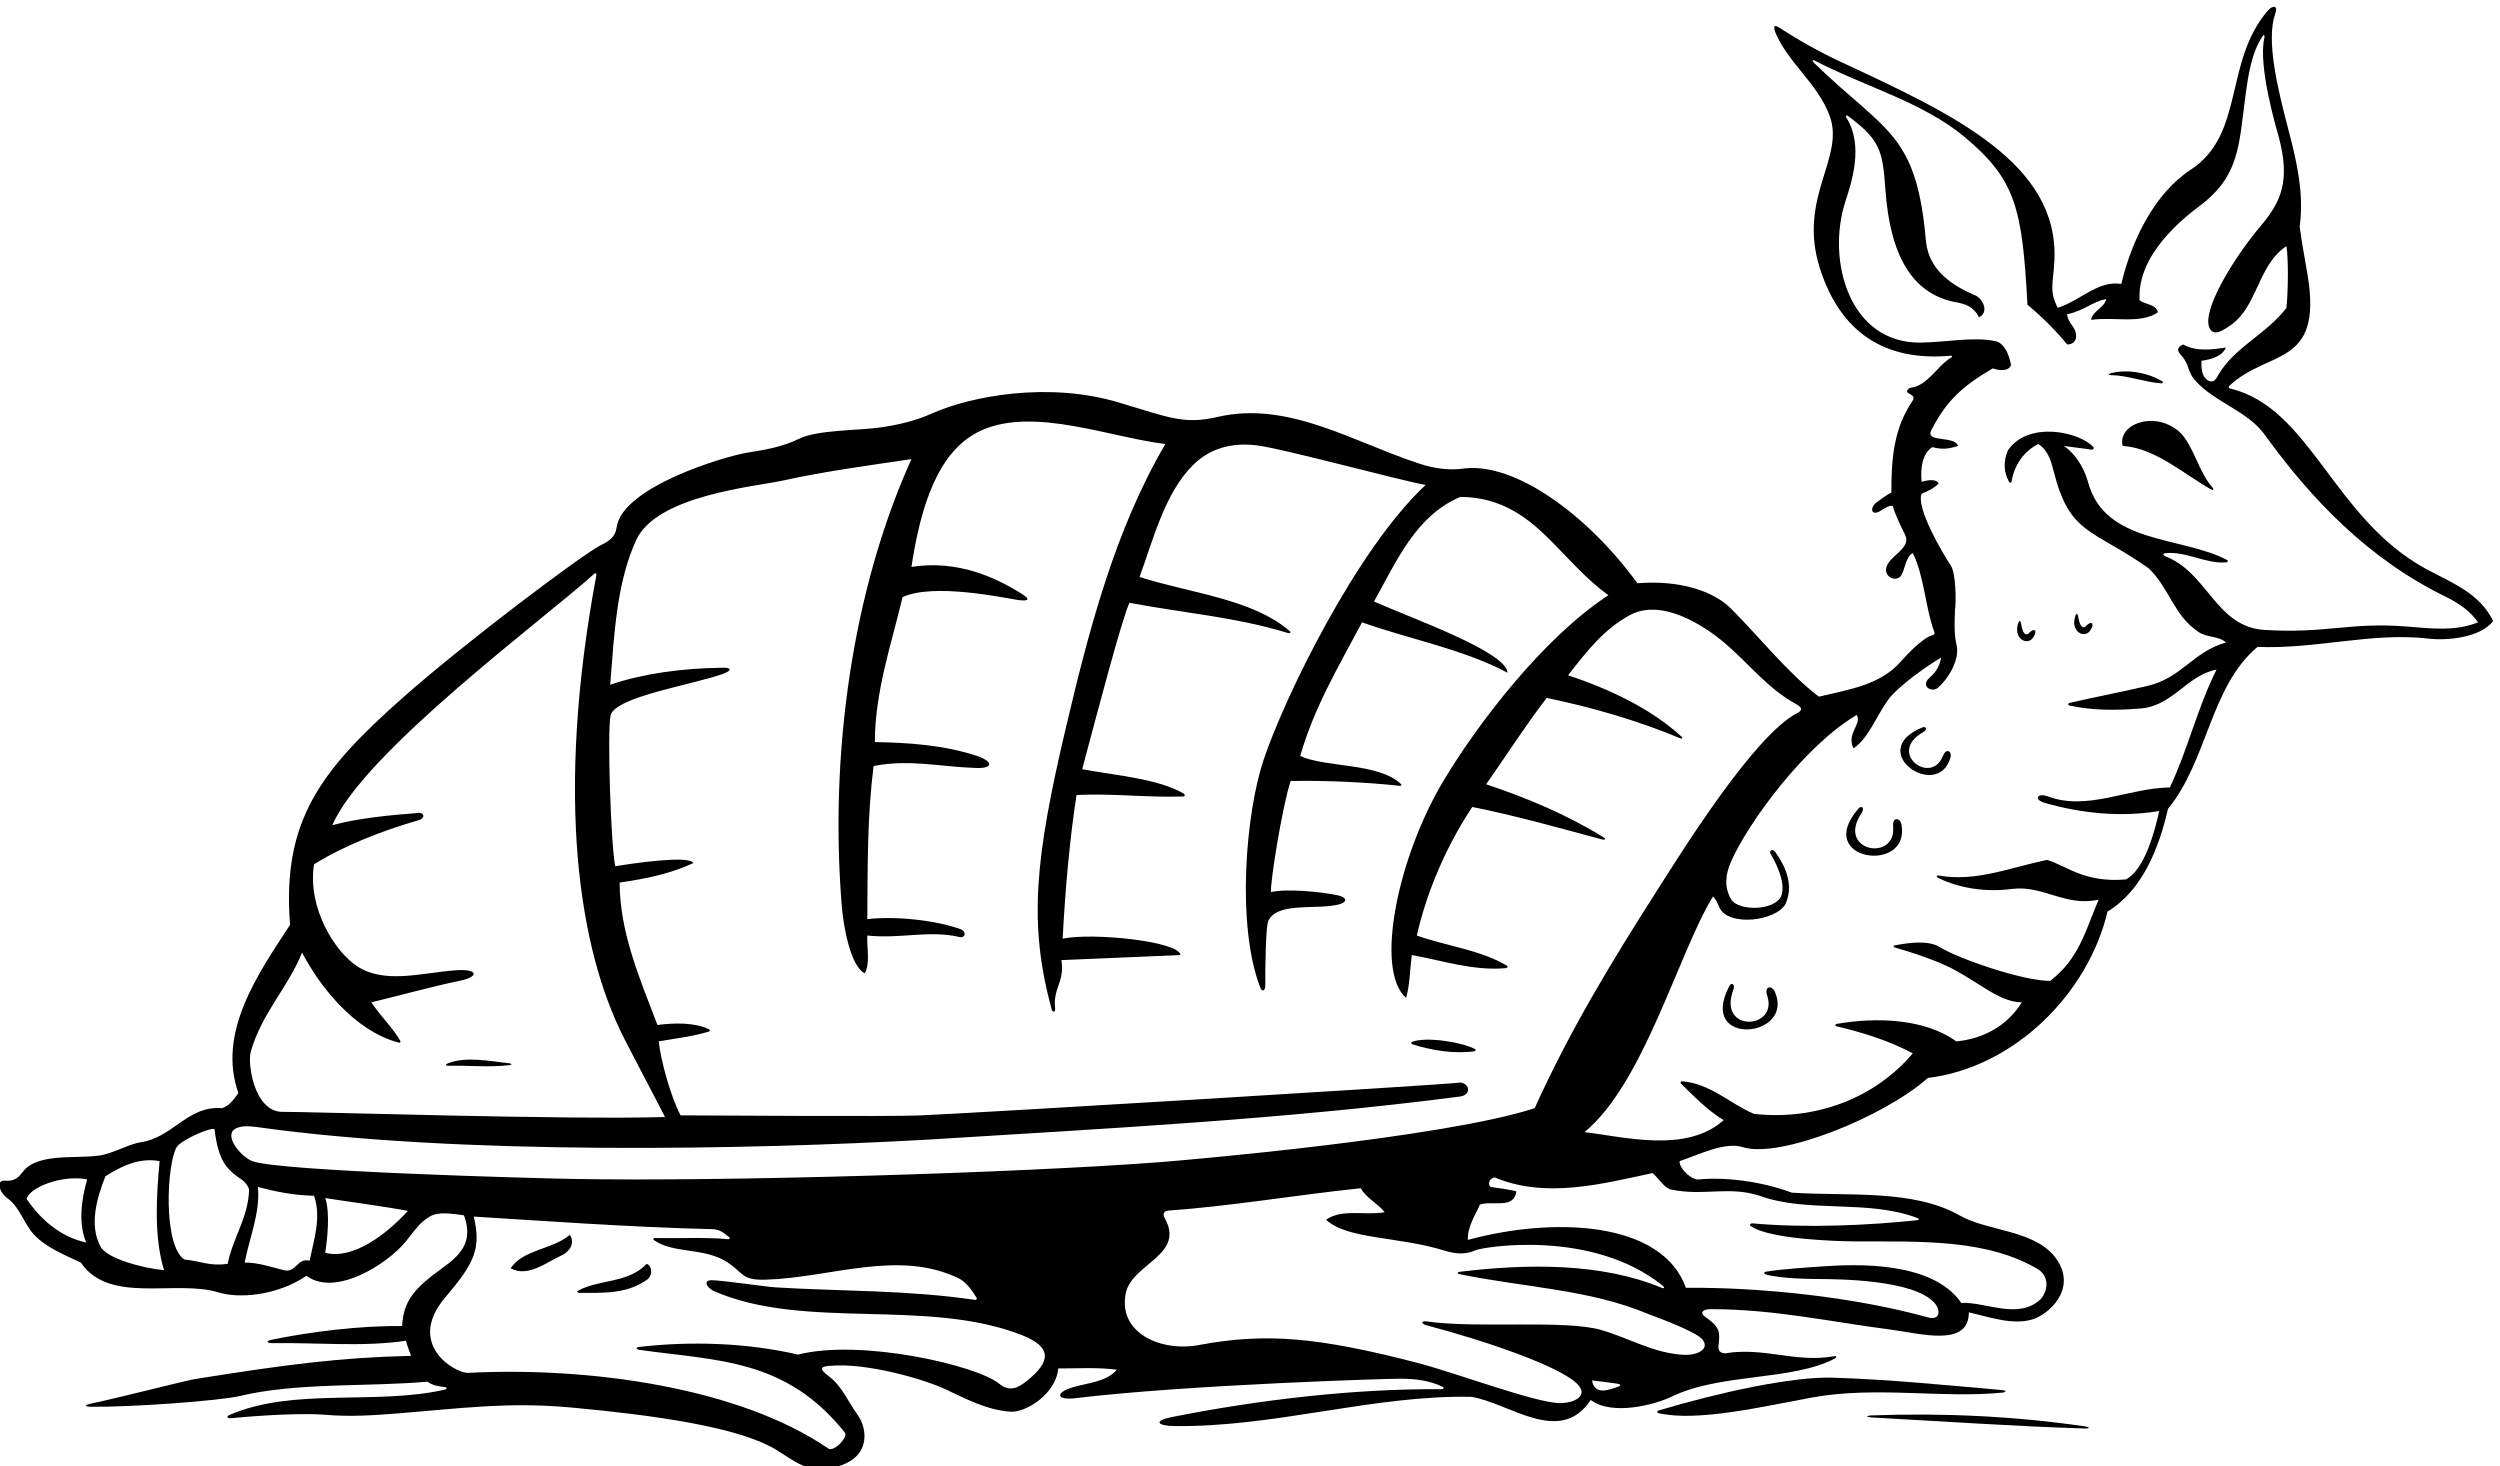
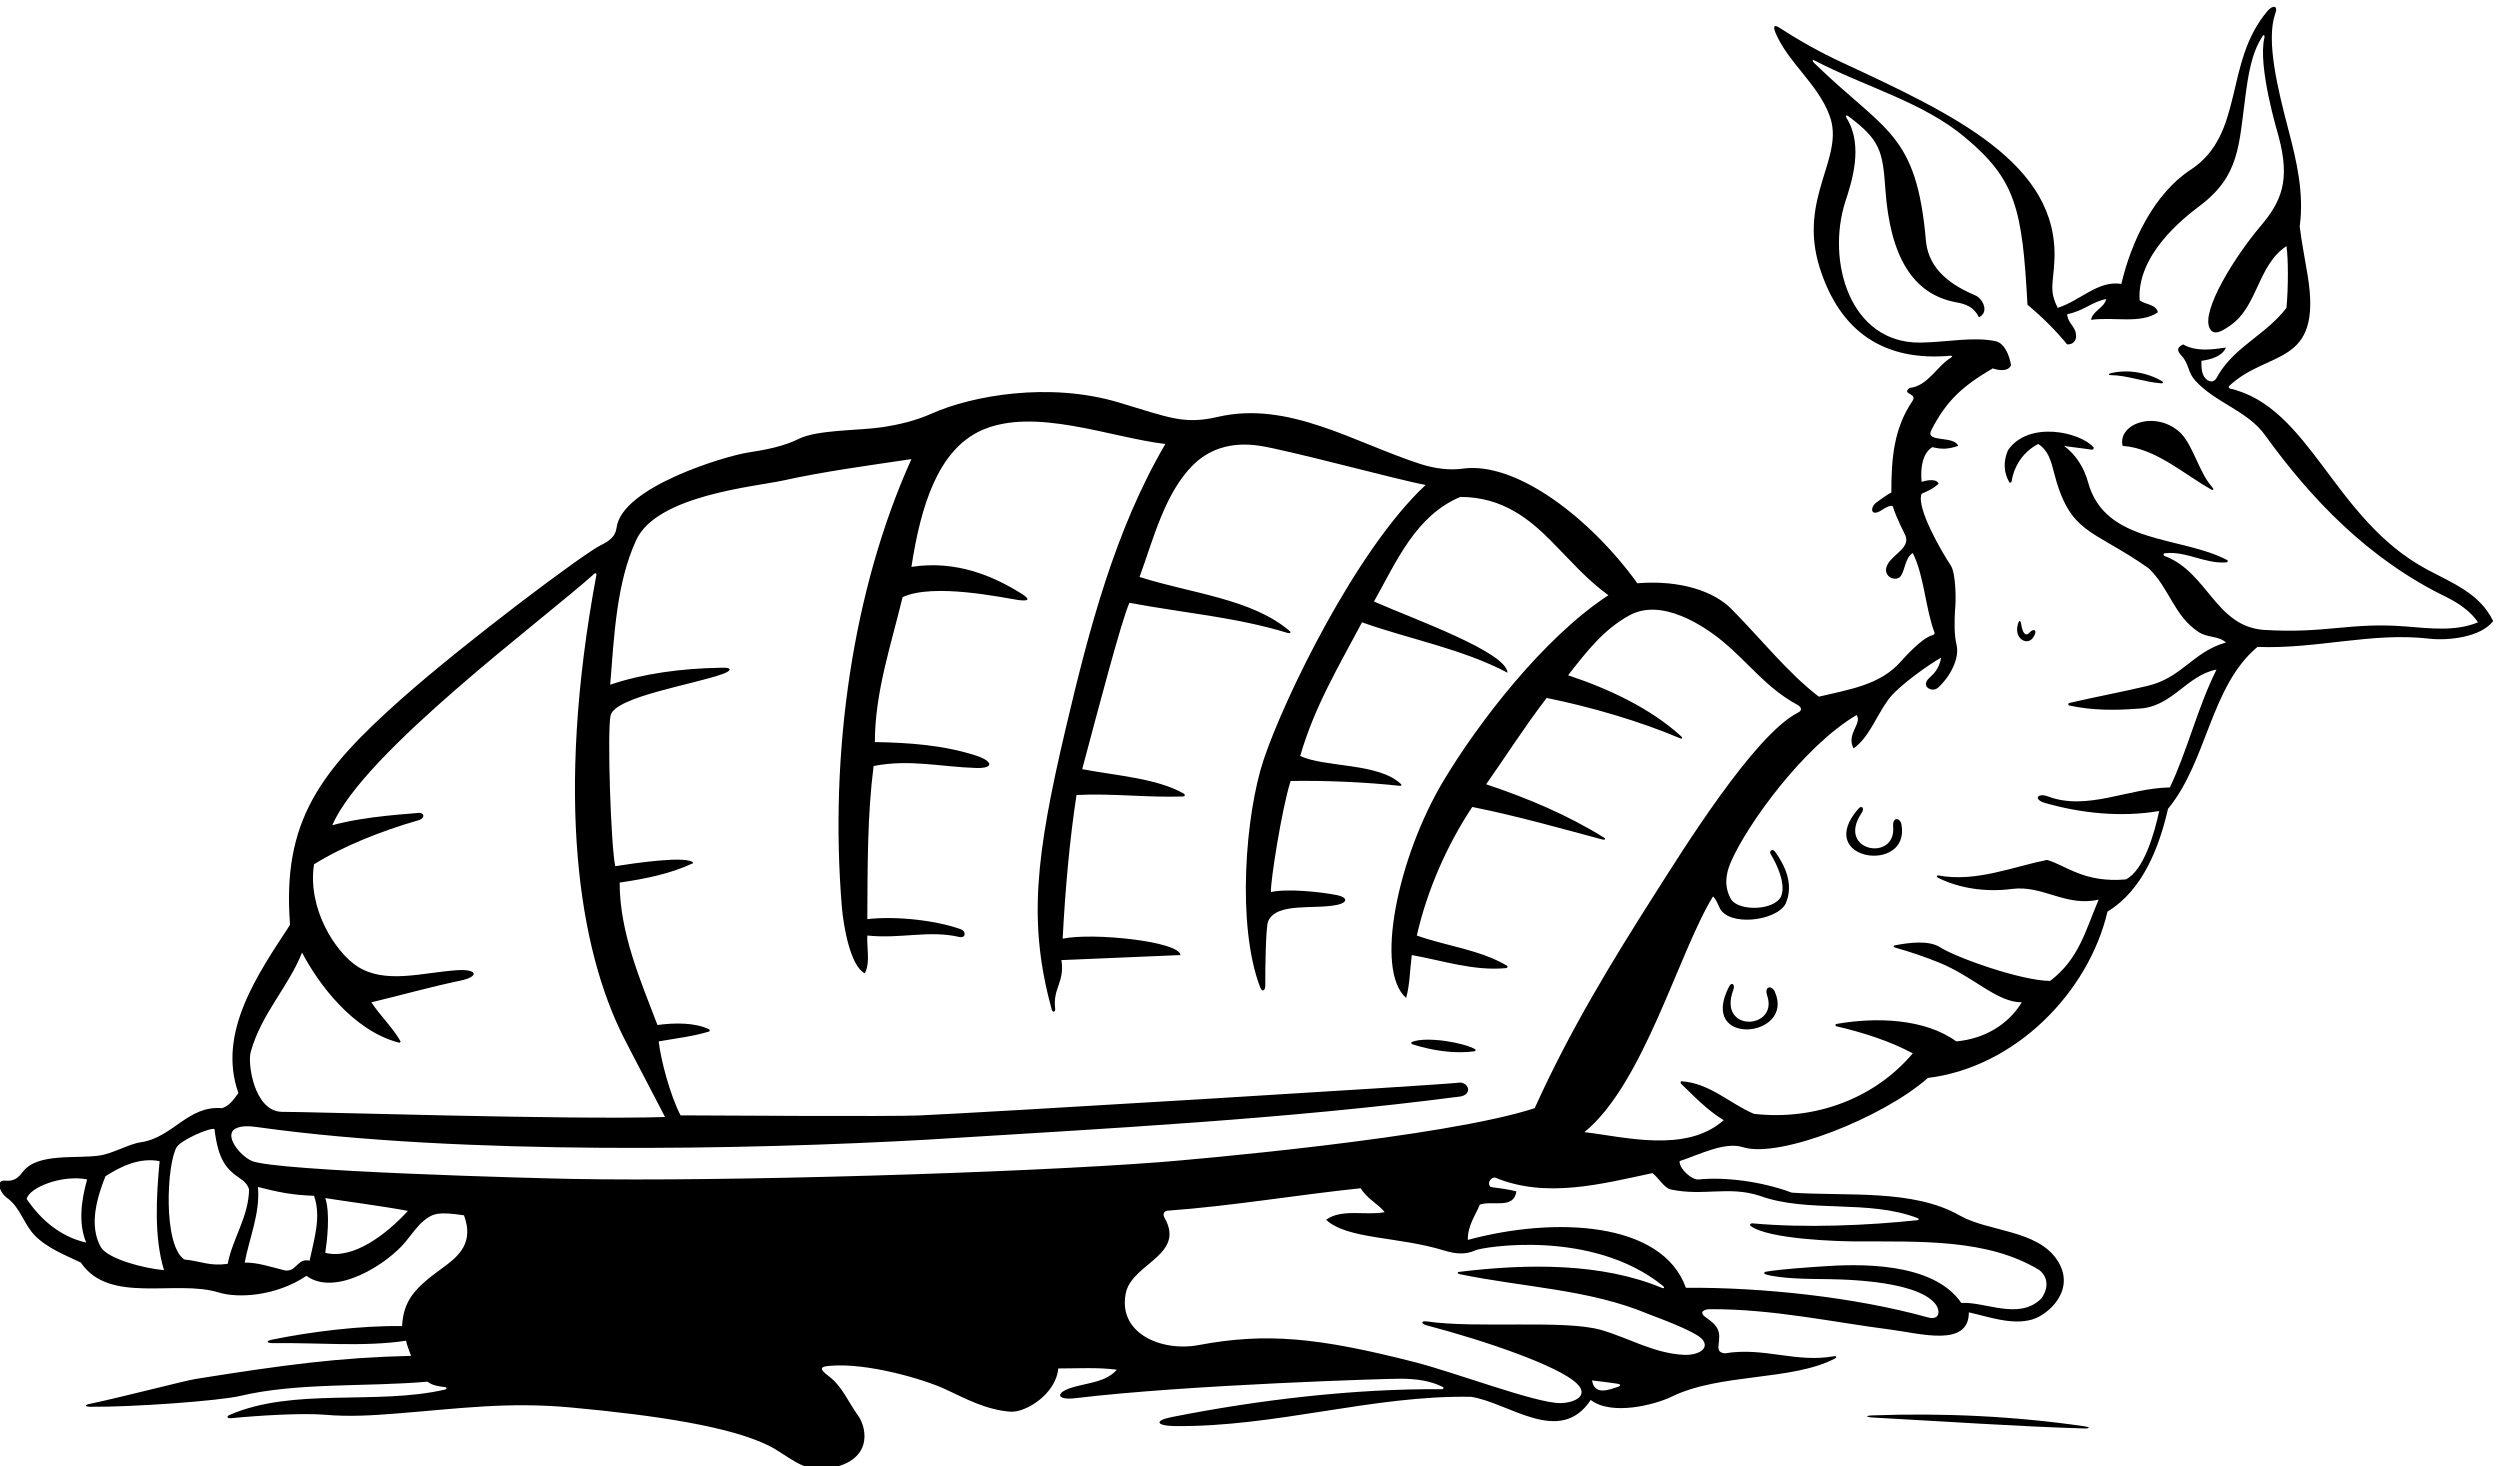
<svg xmlns="http://www.w3.org/2000/svg" version="1.1" id="svg1" width="678.114" height="397.679" viewBox="0 0 678.114 397.679">
  <defs id="defs1" />
  <g id="g1" transform="translate(-64.458,-319.106)">
-     <path id="path1" d="m 5432.67,4380.11 c -189.56,102.59 -236.11,330.1 -400.62,368.22 -1.69,0.39 -2.68,3.54 -1.45,4.71 79.35,75.5 190.86,37.4 160.58,224.46 -5.68,35.08 -12.14,66.79 -16.45,100.96 9.18,68.54 -6.11,133 -23.13,197.96 -21.84,83.35 -45.81,181.68 -26.84,235.9 6.6,17.09 -4.63,18.69 -15.34,6.18 -89.81,-104.91 -46.29,-251.77 -156.96,-324.07 -74.82,-48.89 -121.32,-146.55 -141.44,-232.93 -47.55,7.71 -82.89,-33.73 -129.81,-48.83 -18.06,36.13 -8.95,49.05 -6.72,97.01 9.2,198.02 -206.78,298.18 -434.01,403.9 -43.06,20.03 -84.89,43.22 -125.47,69.62 -12.37,8.04 -14.62,4.57 -9.32,-9.65 26.2,-61.5 86.88,-104.55 110.28,-168.89 32.19,-85.84 -65.47,-166.77 -20.06,-310.37 41.79,-132.19 133.11,-191.42 267.16,-179.19 3.72,0.34 3.86,-1.94 0.43,-4.01 -29.22,-17.69 -47.5,-58.19 -84.3,-61.64 -17.36,-13.66 15.42,-10.29 6.42,-25.71 -38.56,-56.54 -43.7,-116.95 -43.7,-187.64 -12.13,-6.53 -20.2,-13.06 -30.1,-20.09 -13.87,-9.83 -12.69,-30.26 9.2,-16.61 8.26,5.15 17.24,11.23 23.7,9.07 8.18,-26.37 23.55,-54.66 25.77,-59.71 12.17,-27.71 -34.6,-41.82 -39.14,-67.21 -3.47,-19.41 22.19,-28.41 30.67,-14.56 8.18,13.34 8.42,36.46 23.6,45.73 23.67,-47.34 25.6,-112.8 44.43,-162.42 0.59,-1.57 -1.41,-4.57 -3.21,-4.94 -22.04,-4.55 -60.59,-48.33 -65.72,-54.15 -42.28,-48 -105.64,-56.75 -166.99,-71.51 -62.69,47.59 -120.13,120.35 -178.97,179.44 -34.11,34.27 -101.25,59.09 -191.17,51.9 -98.71,136.21 -249.03,248.85 -356.39,233.71 -27.17,-3.84 -57.92,0.4 -86.29,9.57 -135.12,43.68 -268.63,129.42 -413,96.03 -68.61,-15.87 -97.61,-1.98 -201.75,29.31 -142.54,42.82 -300.43,13.75 -381.8,-22.58 -33.15,-14.8 -67.41,-22.84 -102.65,-28.03 -45.18,-6.66 -130.62,-4.81 -168.06,-23.44 -32.11,-15.98 -68.79,-22.56 -104.89,-28.17 -43.8,-6.8 -256.62,-69.46 -267.08,-153.3 -2.32,-18.61 -16.19,-27.69 -32.06,-35.42 -34.75,-16.93 -274.34,-196.31 -404.89,-311.98 -167.37,-148.29 -245.63,-250.58 -228.91,-462.29 -65.55,-100.24 -149.087,-219.77 -105.388,-343.15 -10.281,-14.14 -17.996,-25.7 -33.414,-30.84 -69.887,6.02 -100.234,-60.25 -166.234,-69.61 -23.297,-3.31 -56.551,-23.05 -84.094,-27 -47.707,-6.85 -125.774,5.79 -155.563,-32.75 -8.089,-10.47 -16.355,-20.43 -36.222,-18.44 -19.598,2.25 -13.172,-24.26 6.429,-37.27 24.414,-19.28 32.129,-51.41 52.688,-73.26 25.707,-26.99 62.976,-41.12 95.109,-56.55 58.235,-86.14 193.207,-33.69 281.66,-61.07 38.868,-12.03 116.609,-7.7 178.439,34.08 59.39,-43.75 165.32,24.46 202.24,69.57 13.76,16.81 24.08,32.48 37.79,43.4 18.73,14.9 30.52,17.93 81.28,10.41 20.51,-55.69 -9.53,-82.55 -44.38,-107.74 -56.47,-40.82 -78.99,-65.87 -81.9,-118.13 -85.3,1.09 -185.96,-11.48 -265.09,-27.69 -13.86,-2.84 -11.61,-7.4 3.24,-7.15 84.69,1.44 184.6,-8.16 269.89,4.96 1.6,-8.68 7.23,-22.33 10.28,-30.85 -147.9,-3.44 -259.48,-18.44 -439.972,-47.24 -21.297,-3.4 -152.235,-37.51 -215.082,-50.67 -12.051,-2.53 -9.988,-5.87 1.363,-5.98 85.957,-0.8 263.145,12.16 304.934,22.1 116.997,27.83 258.707,18.21 382.167,29.1 11.02,-8.02 21.75,-9.29 35.92,-11.07 4.01,-0.5 4.18,-4.04 -0.23,-5.06 -140.01,-32.33 -309.79,5.11 -439.939,-52.02 -6.289,-2.76 -4.282,-7.2 4.543,-6.3 54.326,5.51 146.326,10.9 190.596,6.99 50.02,-4.4 98.02,-1.22 144.48,2.44 130.33,10.25 227.94,24.32 357.66,12.38 177.8,-16.38 323.87,-39.14 402.21,-77.39 38.55,-18.83 68.78,-53.67 115.8,-47.9 97.93,12.02 86.93,82 66.56,109.79 -19.82,27.03 -31.06,58.19 -59.53,79.64 -21.63,16.31 -14.52,19.19 0.94,20.7 77.42,7.54 195.67,-28.17 236.55,-47.25 42.46,-19.82 83.77,-42.28 132.98,-46.15 31.12,-2.45 93.32,35.7 97.95,88.19 39.84,0 80.97,2.57 119.53,-2.57 -22.09,-25.24 -57.94,-26.39 -89.95,-35.83 -36.1,-10.64 -34.32,-26.99 5.67,-22.18 229.54,27.62 643.15,40.07 665.2,39.69 29.28,-0.51 57.06,-3.52 83.74,-16.76 2.94,-1.46 1.72,-4.68 -1.82,-4.65 -179.07,1.43 -374.41,-21.76 -551.03,-56.85 -36.93,-7.34 -30.62,-17.86 5.61,-18.32 204.72,-2.6 404.79,63.36 604.86,59.64 77.11,-11.57 181.22,-101.54 244.19,-6.43 43.11,-32.96 131.7,-9.48 164.79,6.66 99.37,48.5 245.48,31.87 332.99,77.81 4.76,2.5 3.47,5.62 -1.58,4.72 -77.87,-14.01 -142.79,19.19 -222.45,5.91 -13.42,1.12 -14.19,8.56 -13,17.78 3.49,27.03 1.06,36.73 -26.09,55.64 -15.54,10.83 -3.12,16.63 8.73,16.66 128.91,0.39 247.13,-26.09 366.43,-41.43 62.26,-8 161.3,-37.27 161.3,34.89 39.49,-8.54 87.84,-26.82 129.59,-14.38 32.4,9.65 90.03,60.22 50.96,120.45 -40.7,62.75 -141.39,58.14 -199.83,91.85 -95.1,53.98 -228.76,38.56 -341.86,46.27 -61.69,23.14 -136.23,32.13 -188.92,26.99 -13.82,-2.73 -41.13,21.85 -39.85,37.27 42.42,14.14 92.7,40.32 129.81,28.27 74.05,-22.98 284.57,60.11 376.56,141.38 178.65,21.85 327.73,174.78 366.29,339.29 71.97,43.7 105.39,131.09 123.38,209.49 80.97,98.96 86.1,249.33 182.5,330.3 120.55,-4.78 233.34,30.36 349.7,16.86 39.51,-4.59 105.9,2.9 130.96,35.83 -27.73,57.26 -84.11,77.77 -136.62,106.19 z M 996.016,3395.43 c 22.244,78.92 76.364,131.25 104.624,202.47 32.79,-63.06 103.97,-159.56 197.72,-183.77 1.77,-0.46 3.77,1.64 2.95,3.09 -15.59,27.51 -39.77,49.85 -59.3,79.15 60.68,14.56 120.21,31.42 180.76,44.07 39.81,8.15 36.53,24.33 -6.43,21.42 -70.1,-4.77 -146,-29.04 -202.86,7.77 -44.79,28.99 -102.3,117.99 -88.42,208.2 59.22,37.02 137.4,68.11 212.93,89.87 15.67,4.59 11.43,17.27 -2.1,14.78 -7.86,-1.45 -102.72,-5.37 -173.56,-24.96 64.07,149.44 434.93,422.6 534.67,513.22 1.79,1.63 4.43,0.17 4.08,-2.1 -85.14,-455.99 -35.28,-764.32 55.7,-944.22 18.47,-36.52 72.57,-138.82 84.13,-161.96 -196.82,-6.05 -718.65,10.77 -782.85,10.61 -55.09,2.72 -68.853,98.2 -62.044,122.36 z M 660.453,3006.39 c -51.406,11.56 -91.89,45.3 -121.453,89 5.145,23.13 71.652,49.96 123.383,39.84 -11.567,-40.48 -18.637,-89 -1.93,-128.84 z m 30.203,-9.96 c -25.703,44.98 -7.711,102.81 8.996,145.23 32.129,20.56 69.403,38.55 110.528,30.84 -6.746,-72.13 -11.567,-155.51 8.996,-222.34 -43.696,3.86 -113.738,23.29 -128.52,46.27 z m 258.328,-33.42 c -37.273,-5.14 -52.695,5.14 -88.679,9 -43.567,29.95 -35.492,195.3 -15.367,228.93 8.71,14.56 66.933,40 77.054,37.11 8.074,-64.58 23.996,-81.81 54.02,-102.13 7.59,-5.14 13.668,-11.65 16.668,-21.25 -1.285,-56.55 -33.418,-98.96 -43.696,-151.66 z m 167.076,6.43 c -25.7,6.42 -26.99,-25.71 -52.7,-19.28 -25.7,6.43 -53.4,15.82 -79.676,15.42 8.996,48.84 32.126,101.53 26.986,154.23 39.84,-10.29 70.69,-16.71 114.39,-18 15.42,-43.69 -0.33,-89.8 -9,-132.37 z m 31.97,16.06 c 3.85,25.71 10.28,80.81 0,111.66 29.94,-5 120.49,-16.89 168.52,-26.19 -43.69,-47.55 -111.49,-99.93 -168.52,-85.47 z m 1430.26,-261.64 c -16.45,-12.98 -33.85,-23.41 -56.22,-5.04 -46.43,37.65 -282.36,91.73 -409.98,59.12 -103.37,24.04 -217.99,27.85 -323.87,15.62 -7.33,-0.85 -6.79,-4.94 0.76,-6.01 158.67,-22.42 298.3,-17.45 418.87,-168.86 6.91,-9.16 -22.82,-40.44 -34.07,-32.24 -181.21,124.26 -486.84,167 -733.85,154.22 -25.63,-1.74 -129.46,57.66 -46.57,154.71 59.84,70.06 72.64,99.64 57.5,164.02 116.43,-7.01 316.8,-21.85 489.02,-25.7 14.57,-1.21 23.19,-9.28 31.46,-15.95 2.76,-2.22 1.47,-4.92 -2.25,-4.52 -40.04,4.25 -100.01,1.56 -149.54,2.34 -2.32,0.04 -3.3,-2.78 -1.42,-4.1 40.11,-28.16 102.13,-14.92 148.27,-44.21 35.46,-22.51 29.08,-37.98 79.69,-36.56 132.67,3.74 272.65,63.3 396.3,1.47 15.08,-9.28 24.93,-23.8 34.26,-38.83 1.01,-1.61 -1.14,-4.24 -3.21,-3.93 -137.3,20.35 -268.12,17.31 -406.49,25.55 -19.91,1.18 -110.37,14.64 -130.93,14.64 -15.26,0.48 -13.66,-12.37 3.86,-21.85 185.65,-81.3 434.32,-13.66 629.17,-90.23 62.55,-24.57 58.2,-54.99 9.24,-93.66 z m -927.43,412.34 c -68.75,1.28 -605.79,15.37 -653.145,36.87 -24.879,11.29 -57.141,53.09 -32.594,65.82 12.75,6.61 29.695,5.05 47.129,2.61 412.36,-57.55 1001.63,-45.57 1362.02,-25.3 372.71,23.13 734.03,41.86 1088.74,88.13 22.26,3.8 19.44,25.67 0.45,28.44 -44.23,-5.32 -979.66,-61.81 -1104.15,-67.12 -58.52,-2.5 -424.9,-0.06 -486.75,0.18 -21.85,42.41 -40.64,114.87 -44.5,150.86 34.24,6.11 69.65,9.9 102.9,20.22 1.69,0.52 1.52,3.62 -0.33,4.52 -28.38,13.8 -70.16,13.5 -105.14,8.68 -34.06,89.64 -77.11,187.64 -77.11,290.45 52.69,7.71 104.1,17.99 150.37,39.84 -9,16.71 -127.23,-1.28 -159.36,-6.42 -9,42.41 -16.48,274.43 -9.57,307.11 8.17,38.62 169.73,63.24 229.75,85.3 18.15,6.68 18.22,13.55 -4.28,12.31 -79.63,-1.18 -158.58,-11.65 -226.19,-34.58 8.08,101.54 13.05,208.27 53.05,295.06 42.24,91.64 243.16,108.93 299.46,121.39 85.61,18.95 179.48,31.3 261.82,43.65 -120.22,-266.47 -167.54,-599.88 -141.94,-912.62 3.24,-39.55 17.37,-121.37 46.83,-136.11 11.57,21.85 3.86,51.41 5.15,77.11 68.58,-7.21 125.9,11.47 187.78,-2.99 12.98,-3.03 14.58,11.48 2.86,15.75 -49.17,17.92 -131.38,27.56 -190.64,20.66 0.64,109.88 0,212.06 12.85,312.3 73.07,14.4 136.61,-1.73 208.68,-4.01 37.82,-1.2 34.59,13.85 0.63,25.12 -66.77,21.75 -137.93,26.5 -206.74,27.73 0,101.54 33.41,199.21 56.55,295.6 63.06,29.1 201.9,-0.72 237.26,-6.11 21.49,-2.53 22.76,2.22 5.4,13.06 -55.07,34.42 -131.23,69.11 -224.67,54.74 18.99,123.36 53.82,238.81 143.43,278.66 107.42,47.77 262.39,-14.79 374.51,-28.05 -102.44,-174.74 -155.43,-376.95 -203.14,-579.64 -62.39,-265.04 -76.67,-398.09 -28.56,-574.19 1.51,-5.51 8.45,-5.73 6.76,3.98 -4.44,40.38 20.11,52.93 12.88,97.27 92.53,3.86 154.22,6.43 242.9,10.28 -2.57,28.28 -179.93,46.27 -240.33,33.42 5.14,98.96 14.14,201.78 28.27,293.02 74.01,3.71 144.48,-5.62 218.2,-2.97 3.09,0.12 3.47,4.13 0.43,5.87 -54.35,31.09 -136.47,36.41 -207.06,49.8 31.49,118.08 81.29,307.64 96.39,339.29 111.41,-21.04 216.85,-28.97 323.22,-61.67 4.07,-1.26 6.8,1.22 3.99,3.65 -76.82,66.49 -202.5,77.24 -306.64,110.72 27.95,76.15 51.29,170.91 109.13,228.31 20.28,20.12 61.38,50.01 134.1,39.5 57.82,-8.36 284.98,-70.22 340.25,-80.17 -141.12,-131.24 -288.05,-433.91 -330.36,-560.23 -36.93,-110.28 -55.66,-337.02 -7.23,-464.05 4.21,-11.03 10.74,-7.59 10.57,4.45 -0.44,31.13 1.15,119.23 5.66,129.64 17.44,40.33 94.98,23.35 142.57,34.19 18.83,4.29 20.7,14.51 -1,19.26 -34.02,6.95 -101.87,13.89 -135.73,6.49 -1.48,19.45 22.28,170.98 40.16,226.52 73.72,1.25 156.24,-2.66 223.36,-9.96 1.92,-0.21 3.34,2 2.06,3.25 -45.12,44.33 -156.92,33.89 -205.82,57.8 28.28,98.96 78.4,182.66 125.95,272.46 97.68,-34.7 204.35,-53.98 296.88,-102.81 -2.48,42.26 -188.18,108.26 -272.46,145.22 46.27,82.26 84.82,174.79 176.07,213.35 86.87,0 142.09,-46.57 184.55,-89.16 37.72,-37.84 72.17,-78.56 117.48,-111.34 -132.42,-86.43 -266.24,-261.19 -336.71,-379.11 -93.2,-155.95 -140.56,-385.86 -75.84,-442.13 7.71,26.99 7.71,57.83 11.56,87.39 62.97,-11.11 125.93,-32.89 192.32,-26.62 2.71,0.26 4.07,3.54 1.98,4.79 -54.55,32.7 -125.84,40.63 -184.02,61.67 20.57,91.25 61.7,185.07 113.1,262.19 90.46,-18.09 182.05,-44.11 265.22,-66.36 5.45,-1.46 7.75,1.13 3.47,3.8 -73.93,46.06 -156.59,80.88 -240.41,108.82 39.84,56.55 77.11,115.67 123.37,176.08 90.8,-18.41 189.8,-47.36 272.4,-82.37 3.92,-1.67 5.48,0.9 2.31,3.8 -62.24,56.94 -146.62,96.71 -231.01,124.83 38.04,48.61 72.6,93.73 125.82,122.53 65.34,35.36 151.12,-21.49 190.18,-53.96 52.83,-43.92 88.78,-94.58 150.47,-128.15 9.95,-5.41 11.95,-11.88 2.19,-16.79 -89.11,-44.79 -238.41,-286.13 -288.2,-364.16 -91.5,-143.39 -177.05,-283.97 -248.57,-442.4 -185.07,-60.41 -705.47,-105.6 -766.04,-110.2 -289.55,-21.99 -888.85,-39.85 -1197.6,-34.06 z m 2133.49,-423.94 c -20.1,-6.95 -47.75,-17.43 -52.9,12.99 17.58,-1.85 34.5,-4.37 51.23,-6.59 6.5,-0.87 9.17,-3.81 1.67,-6.4 z m 172.52,96.26 c 14.92,-18.74 -9.24,-32.52 -38.38,-31.05 -60.94,3.09 -111.62,34.19 -167.93,50.57 -74.36,21.61 -253.56,2.6 -356.52,17.59 -11.67,1.69 -11.32,-4.99 -0.12,-7.94 124.94,-32.9 269.16,-83.18 306.12,-118.3 26.59,-25.25 -4.24,-40 -33.02,-40.37 -48.88,-0.62 -213.79,62.16 -295.99,83.25 -198.89,51 -304.88,60.75 -441.51,35.15 -78.67,-14.74 -168.89,26.09 -147.84,110.33 17.21,57.2 119.66,74.61 78.36,148.49 -5.1,8.3 -1.24,14.73 6.14,15.24 129.96,9.34 261.16,31.88 393.6,45.75 11.57,-20.56 35.99,-32.12 48.84,-48.83 -38.4,-7.39 -87.4,7.71 -119.53,-15.42 43.33,-40.53 147.8,-33.74 242.11,-63.16 20.93,-6.2 41.67,-8.91 62.53,0.88 13.53,6.34 236.88,44.77 382.17,-72.44 4.18,-3.37 2.78,-6.22 -2.07,-4.2 -122.31,50.99 -273.29,49.66 -413.2,32.62 -4.42,-0.54 -4.02,-3.66 0.58,-4.62 131.15,-27.22 264.87,-30.8 385.14,-81.4 8.9,-3.74 96.54,-34.6 110.52,-52.14 z m 116.45,293.29 c 98.95,-35.98 221.23,-6.62 322.27,-45.58 2.69,-1.04 2.75,-3.83 0.08,-4.12 -100.15,-10.7 -228.96,-16.5 -337.31,-6.48 -3.18,0.29 -6.18,-3.14 -3.77,-5.01 36.18,-28 182.56,-31.73 214.08,-31.86 131.72,-0.56 269.81,5.91 375.28,-58.6 21.52,-17.67 15.42,-42.41 3.85,-57.83 -44.98,-44.99 -113.09,-6.43 -163.22,-9 -58.48,85.31 -213.74,79.44 -284.21,74.41 -16.97,-1.21 -84.94,-5.37 -114.97,-10.9 -3.22,-0.59 -3.65,-4 -0.76,-4.95 29.76,-9.72 99.36,-9.74 111.74,-9.88 33.26,-0.37 191.19,-0.29 233.94,-49.05 12.32,-14.06 11.52,-36.21 -14.05,-29.11 -149.15,41.45 -339.02,61.56 -493.32,60.33 -48.63,136.15 -268.82,145.3 -444.68,97.67 -1.29,28.28 17.4,53.72 24.41,71.97 25.71,9 69.41,-10.28 74.55,26.99 -14.14,3.86 -34.7,6.42 -52.7,9 -7.71,7.71 0,19.28 9,19.28 104.1,-43.7 218.49,-12.86 321.3,8.99 12.85,-10.28 23.46,-30.04 37.27,-33.41 66.83,-14.14 118.24,7.71 181.22,-12.86 z M 5390.03,4263 c -112.82,8.84 -161.11,-15.04 -288.55,-7.07 -98.46,7.24 -114.46,117.64 -201.78,150.46 -3.72,1.4 -3.66,5.45 0.22,5.89 43.73,4.94 82.46,-22.38 125.48,-18.61 2.64,0.23 3.68,3.5 1.49,4.66 -93.48,49.46 -250.08,31.54 -283.98,159.62 -8.36,29.24 -24.42,55.26 -48.84,73.26 12.52,-2.28 36.15,-4.56 56.57,-7.73 2.63,-0.41 5.12,3.11 3.45,5.01 -27.11,30.94 -132.4,54.98 -174.4,-6.28 -9.39,-22.3 -9.14,-44.6 2.72,-64.94 1.13,-1.93 4.25,-1.25 4.61,0.96 5.41,33.09 24.24,61.17 54.36,76.83 19.61,-12.06 25.94,-33.43 31.46,-55.26 32.99,-130.41 77.02,-116.17 193.45,-197.92 42.41,-39.84 51.41,-96.39 101.53,-129.81 18.15,-12.69 41.13,-7.71 56.55,-21.85 -68.12,-19.27 -89,-71.97 -160.66,-88.67 -50.09,-11.93 -107.93,-22.75 -158.12,-34.52 -3.89,-0.91 -3.89,-4.64 -0.06,-5.47 46.47,-10.11 93.79,-9.85 138.91,-6.28 70.04,1.93 98.96,68.11 160.65,79.68 -38.56,-77.11 -59.12,-164.51 -95.11,-240.33 -84.77,-1.25 -168.32,-48.44 -248.33,-18.44 -22.22,8.33 -30.59,-6.27 -6.56,-13.16 71.91,-20.64 153.64,-29.97 233.05,-16.53 -9,-42.57 -30.85,-121.52 -68.12,-139.51 -85.47,-7.23 -120.81,28.27 -160.65,39.84 -70.81,-14.4 -144.98,-45.62 -220.43,-31.89 -5.34,0.97 -5.93,-2.57 -0.6,-5.18 42.87,-21.03 97.01,-29.28 150.34,-22.05 62.98,7.71 109.25,-37.27 176.07,-21.85 -26.98,-62.97 -39.84,-120.81 -98.95,-165.79 -57.25,0 -189.83,46.62 -224.13,68.42 -24.14,15.33 -63.83,9.49 -93.41,3.96 -3.09,-0.57 -1.84,-3.6 1.71,-4.6 29.62,-8.29 59.99,-18.46 89.7,-30.58 70.9,-28.91 117.18,-80.9 168.29,-80.9 -28.27,-46.26 -77.11,-74.54 -133.66,-79.68 -63.54,46.43 -163.09,49.88 -243.42,35.75 -4.17,-0.73 -4.11,-4.19 0.01,-5.15 53.85,-12.64 108.17,-29.95 154.73,-55.02 -77.11,-91.25 -197.92,-137.52 -323.87,-123.38 -49.46,21.02 -89.4,62.26 -147.29,66.5 -2.28,0.17 -3.25,-3.19 -1.37,-5.01 24.71,-23.93 54.73,-55.24 86.97,-74.34 -76.79,-68.12 -202.67,-33.88 -284.03,-24.42 121.13,98.94 192.15,366.88 262.18,480.67 5.89,-5.16 9.25,-14.11 13.22,-22.75 18.08,-39.33 114.98,-27.7 134.58,7.32 17.62,38.76 -0.19,77.52 -21.04,106.47 -5.95,7.92 -12.38,1.17 -9.49,-3.81 2.9,-4.98 34.39,-56.39 21.53,-87.23 -14.47,-29.13 -85.3,-30.37 -101.53,-6.43 -15.19,26.05 -11.6,51.86 -0.73,76.87 33.68,77.51 148.88,236.19 256.49,299.7 11.56,-18 -21.85,-38.56 -6.43,-68.12 30.72,21.07 45.86,64.32 69.98,98.22 20.84,29.31 86.97,74.8 108.66,86.85 -3.67,-22.25 -15.18,-33.43 -23.77,-41.13 -19.54,-17.48 5.35,-30.93 17.15,-20.4 24.71,22.05 44.86,59.81 38.04,87.82 -5.21,21.4 -4.15,48.93 -3.14,70.1 2.57,19.28 1.86,75.89 -8.58,91.48 -16.94,25.27 -71.07,117.45 -59.54,146.28 14.14,6.43 21.85,9 34.71,20.57 -4.18,10.6 -22.66,7.38 -34.71,3.85 -2.57,26.99 1.29,57.84 21.85,70.69 20.56,-5.14 33.42,-3.86 52.69,2.57 -8.01,21.75 -68.04,5.77 -54.7,32 30.13,59.24 63.7,90.25 125.39,126.08 10.28,-3.86 30.85,-7.71 37.27,6.42 -3.85,21.85 -13.81,44.5 -30.84,48.84 -45.55,9.99 -102,-2.14 -154.07,-2.71 -144.99,-1.57 -191.91,167.6 -153.06,287.69 12.47,38.52 37.91,113.59 2.43,170.38 -2.93,4.7 -0.81,6.97 3.95,3.41 64.22,-48 69.81,-70.3 75.19,-148.23 9.4,-136.1 54.99,-214.81 144.77,-231.13 18.41,-3.35 35.6,-8.93 46.09,-30.57 20.56,10.28 9.15,35.18 -5.14,43.7 -48.84,20.56 -96.39,51.41 -102.82,110.52 -19.19,224.53 -83.23,223.13 -228.61,364.98 -3.85,3.77 -3.09,6.91 1.27,4.63 103.31,-53.97 220.4,-84.28 306.86,-156.71 103.01,-86.3 116.89,-143.97 127.4,-341.42 30.84,-25.7 57.83,-52.69 80.97,-80.96 10.28,0 15.58,4.5 17.99,12.85 2.57,23.13 -16.71,28.27 -17.99,48.84 33.25,6.26 51.4,25.7 79.68,30.84 -3.86,-17.99 -28.28,-24.42 -30.85,-42.41 45.47,6.59 101.53,-9 136.23,15.42 -3.85,16.71 -25.7,15.42 -37.27,24.42 -6,91.68 86.91,165.87 122.91,192.89 80.98,60.78 79.46,123.64 92.64,222.07 6.04,45.06 12.61,90.38 35.78,124.49 2.18,3.21 4.2,0.52 3.15,-3.89 -13.97,-58.56 26.52,-192.06 29.2,-202.15 23.73,-89.05 5.64,-131.69 -36.83,-181.86 -53.21,-62.85 -121.57,-172.86 -104.12,-208.38 8.39,-17.06 26.22,-5.67 43.22,6.29 55.28,38.9 54.88,122.35 113.51,161.07 3.85,-24.42 3.85,-86.11 0,-125.95 -41.13,-53.98 -104.11,-78.4 -138.8,-136.23 -5.68,-11.33 -10.13,-17.35 -21.85,-11.57 -12.85,9 -12.85,24.42 -12.85,39.84 19.27,2.57 42.41,9 50.12,26.99 -26.99,-3.86 -60.41,-9 -87.4,6.43 -15.49,-7.44 -10.66,-14.88 -2.95,-23.32 15.37,-16.83 12.03,-32.88 27.21,-49.86 40.91,-45.77 107.48,-62.09 142.82,-111.9 93.82,-129.8 210.77,-253.18 370.14,-330.29 28.27,-14.3 49.96,-30.36 64.26,-51.41 -46.24,-18.95 -96.5,-12.42 -148.42,-8.35" style="fill:#000000;fill-opacity:1;fill-rule:nonzero;stroke:none" transform="matrix(0.133,0,0,-0.133,0,1056)" />
+     <path id="path1" d="m 5432.67,4380.11 c -189.56,102.59 -236.11,330.1 -400.62,368.22 -1.69,0.39 -2.68,3.54 -1.45,4.71 79.35,75.5 190.86,37.4 160.58,224.46 -5.68,35.08 -12.14,66.79 -16.45,100.96 9.18,68.54 -6.11,133 -23.13,197.96 -21.84,83.35 -45.81,181.68 -26.84,235.9 6.6,17.09 -4.63,18.69 -15.34,6.18 -89.81,-104.91 -46.29,-251.77 -156.96,-324.07 -74.82,-48.89 -121.32,-146.55 -141.44,-232.93 -47.55,7.71 -82.89,-33.73 -129.81,-48.83 -18.06,36.13 -8.95,49.05 -6.72,97.01 9.2,198.02 -206.78,298.18 -434.01,403.9 -43.06,20.03 -84.89,43.22 -125.47,69.62 -12.37,8.04 -14.62,4.57 -9.32,-9.65 26.2,-61.5 86.88,-104.55 110.28,-168.89 32.19,-85.84 -65.47,-166.77 -20.06,-310.37 41.79,-132.19 133.11,-191.42 267.16,-179.19 3.72,0.34 3.86,-1.94 0.43,-4.01 -29.22,-17.69 -47.5,-58.19 -84.3,-61.64 -17.36,-13.66 15.42,-10.29 6.42,-25.71 -38.56,-56.54 -43.7,-116.95 -43.7,-187.64 -12.13,-6.53 -20.2,-13.06 -30.1,-20.09 -13.87,-9.83 -12.69,-30.26 9.2,-16.61 8.26,5.15 17.24,11.23 23.7,9.07 8.18,-26.37 23.55,-54.66 25.77,-59.71 12.17,-27.71 -34.6,-41.82 -39.14,-67.21 -3.47,-19.41 22.19,-28.41 30.67,-14.56 8.18,13.34 8.42,36.46 23.6,45.73 23.67,-47.34 25.6,-112.8 44.43,-162.42 0.59,-1.57 -1.41,-4.57 -3.21,-4.94 -22.04,-4.55 -60.59,-48.33 -65.72,-54.15 -42.28,-48 -105.64,-56.75 -166.99,-71.51 -62.69,47.59 -120.13,120.35 -178.97,179.44 -34.11,34.27 -101.25,59.09 -191.17,51.9 -98.71,136.21 -249.03,248.85 -356.39,233.71 -27.17,-3.84 -57.92,0.4 -86.29,9.57 -135.12,43.68 -268.63,129.42 -413,96.03 -68.61,-15.87 -97.61,-1.98 -201.75,29.31 -142.54,42.82 -300.43,13.75 -381.8,-22.58 -33.15,-14.8 -67.41,-22.84 -102.65,-28.03 -45.18,-6.66 -130.62,-4.81 -168.06,-23.44 -32.11,-15.98 -68.79,-22.56 -104.89,-28.17 -43.8,-6.8 -256.62,-69.46 -267.08,-153.3 -2.32,-18.61 -16.19,-27.69 -32.06,-35.42 -34.75,-16.93 -274.34,-196.31 -404.89,-311.98 -167.37,-148.29 -245.63,-250.58 -228.91,-462.29 -65.55,-100.24 -149.087,-219.77 -105.388,-343.15 -10.281,-14.14 -17.996,-25.7 -33.414,-30.84 -69.887,6.02 -100.234,-60.25 -166.234,-69.61 -23.297,-3.31 -56.551,-23.05 -84.094,-27 -47.707,-6.85 -125.774,5.79 -155.563,-32.75 -8.089,-10.47 -16.355,-20.43 -36.222,-18.44 -19.598,2.25 -13.172,-24.26 6.429,-37.27 24.414,-19.28 32.129,-51.41 52.688,-73.26 25.707,-26.99 62.976,-41.12 95.109,-56.55 58.235,-86.14 193.207,-33.69 281.66,-61.07 38.868,-12.03 116.609,-7.7 178.439,34.08 59.39,-43.75 165.32,24.46 202.24,69.57 13.76,16.81 24.08,32.48 37.79,43.4 18.73,14.9 30.52,17.93 81.28,10.41 20.51,-55.69 -9.53,-82.55 -44.38,-107.74 -56.47,-40.82 -78.99,-65.87 -81.9,-118.13 -85.3,1.09 -185.96,-11.48 -265.09,-27.69 -13.86,-2.84 -11.61,-7.4 3.24,-7.15 84.69,1.44 184.6,-8.16 269.89,4.96 1.6,-8.68 7.23,-22.33 10.28,-30.85 -147.9,-3.44 -259.48,-18.44 -439.972,-47.24 -21.297,-3.4 -152.235,-37.51 -215.082,-50.67 -12.051,-2.53 -9.988,-5.87 1.363,-5.98 85.957,-0.8 263.145,12.16 304.934,22.1 116.997,27.83 258.707,18.21 382.167,29.1 11.02,-8.02 21.75,-9.29 35.92,-11.07 4.01,-0.5 4.18,-4.04 -0.23,-5.06 -140.01,-32.33 -309.79,5.11 -439.939,-52.02 -6.289,-2.76 -4.282,-7.2 4.543,-6.3 54.326,5.51 146.326,10.9 190.596,6.99 50.02,-4.4 98.02,-1.22 144.48,2.44 130.33,10.25 227.94,24.32 357.66,12.38 177.8,-16.38 323.87,-39.14 402.21,-77.39 38.55,-18.83 68.78,-53.67 115.8,-47.9 97.93,12.02 86.93,82 66.56,109.79 -19.82,27.03 -31.06,58.19 -59.53,79.64 -21.63,16.31 -14.52,19.19 0.94,20.7 77.42,7.54 195.67,-28.17 236.55,-47.25 42.46,-19.82 83.77,-42.28 132.98,-46.15 31.12,-2.45 93.32,35.7 97.95,88.19 39.84,0 80.97,2.57 119.53,-2.57 -22.09,-25.24 -57.94,-26.39 -89.95,-35.83 -36.1,-10.64 -34.32,-26.99 5.67,-22.18 229.54,27.62 643.15,40.07 665.2,39.69 29.28,-0.51 57.06,-3.52 83.74,-16.76 2.94,-1.46 1.72,-4.68 -1.82,-4.65 -179.07,1.43 -374.41,-21.76 -551.03,-56.85 -36.93,-7.34 -30.62,-17.86 5.61,-18.32 204.72,-2.6 404.79,63.36 604.86,59.64 77.11,-11.57 181.22,-101.54 244.19,-6.43 43.11,-32.96 131.7,-9.48 164.79,6.66 99.37,48.5 245.48,31.87 332.99,77.81 4.76,2.5 3.47,5.62 -1.58,4.72 -77.87,-14.01 -142.79,19.19 -222.45,5.91 -13.42,1.12 -14.19,8.56 -13,17.78 3.49,27.03 1.06,36.73 -26.09,55.64 -15.54,10.83 -3.12,16.63 8.73,16.66 128.91,0.39 247.13,-26.09 366.43,-41.43 62.26,-8 161.3,-37.27 161.3,34.89 39.49,-8.54 87.84,-26.82 129.59,-14.38 32.4,9.65 90.03,60.22 50.96,120.45 -40.7,62.75 -141.39,58.14 -199.83,91.85 -95.1,53.98 -228.76,38.56 -341.86,46.27 -61.69,23.14 -136.23,32.13 -188.92,26.99 -13.82,-2.73 -41.13,21.85 -39.85,37.27 42.42,14.14 92.7,40.32 129.81,28.27 74.05,-22.98 284.57,60.11 376.56,141.38 178.65,21.85 327.73,174.78 366.29,339.29 71.97,43.7 105.39,131.09 123.38,209.49 80.97,98.96 86.1,249.33 182.5,330.3 120.55,-4.78 233.34,30.36 349.7,16.86 39.51,-4.59 105.9,2.9 130.96,35.83 -27.73,57.26 -84.11,77.77 -136.62,106.19 z M 996.016,3395.43 c 22.244,78.92 76.364,131.25 104.624,202.47 32.79,-63.06 103.97,-159.56 197.72,-183.77 1.77,-0.46 3.77,1.64 2.95,3.09 -15.59,27.51 -39.77,49.85 -59.3,79.15 60.68,14.56 120.21,31.42 180.76,44.07 39.81,8.15 36.53,24.33 -6.43,21.42 -70.1,-4.77 -146,-29.04 -202.86,7.77 -44.79,28.99 -102.3,117.99 -88.42,208.2 59.22,37.02 137.4,68.11 212.93,89.87 15.67,4.59 11.43,17.27 -2.1,14.78 -7.86,-1.45 -102.72,-5.37 -173.56,-24.96 64.07,149.44 434.93,422.6 534.67,513.22 1.79,1.63 4.43,0.17 4.08,-2.1 -85.14,-455.99 -35.28,-764.32 55.7,-944.22 18.47,-36.52 72.57,-138.82 84.13,-161.96 -196.82,-6.05 -718.65,10.77 -782.85,10.61 -55.09,2.72 -68.853,98.2 -62.044,122.36 z M 660.453,3006.39 c -51.406,11.56 -91.89,45.3 -121.453,89 5.145,23.13 71.652,49.96 123.383,39.84 -11.567,-40.48 -18.637,-89 -1.93,-128.84 z m 30.203,-9.96 c -25.703,44.98 -7.711,102.81 8.996,145.23 32.129,20.56 69.403,38.55 110.528,30.84 -6.746,-72.13 -11.567,-155.51 8.996,-222.34 -43.696,3.86 -113.738,23.29 -128.52,46.27 z m 258.328,-33.42 c -37.273,-5.14 -52.695,5.14 -88.679,9 -43.567,29.95 -35.492,195.3 -15.367,228.93 8.71,14.56 66.933,40 77.054,37.11 8.074,-64.58 23.996,-81.81 54.02,-102.13 7.59,-5.14 13.668,-11.65 16.668,-21.25 -1.285,-56.55 -33.418,-98.96 -43.696,-151.66 z m 167.076,6.43 c -25.7,6.42 -26.99,-25.71 -52.7,-19.28 -25.7,6.43 -53.4,15.82 -79.676,15.42 8.996,48.84 32.126,101.53 26.986,154.23 39.84,-10.29 70.69,-16.71 114.39,-18 15.42,-43.69 -0.33,-89.8 -9,-132.37 z m 31.97,16.06 c 3.85,25.71 10.28,80.81 0,111.66 29.94,-5 120.49,-16.89 168.52,-26.19 -43.69,-47.55 -111.49,-99.93 -168.52,-85.47 z m 1430.26,-261.64 z m -927.43,412.34 c -68.75,1.28 -605.79,15.37 -653.145,36.87 -24.879,11.29 -57.141,53.09 -32.594,65.82 12.75,6.61 29.695,5.05 47.129,2.61 412.36,-57.55 1001.63,-45.57 1362.02,-25.3 372.71,23.13 734.03,41.86 1088.74,88.13 22.26,3.8 19.44,25.67 0.45,28.44 -44.23,-5.32 -979.66,-61.81 -1104.15,-67.12 -58.52,-2.5 -424.9,-0.06 -486.75,0.18 -21.85,42.41 -40.64,114.87 -44.5,150.86 34.24,6.11 69.65,9.9 102.9,20.22 1.69,0.52 1.52,3.62 -0.33,4.52 -28.38,13.8 -70.16,13.5 -105.14,8.68 -34.06,89.64 -77.11,187.64 -77.11,290.45 52.69,7.71 104.1,17.99 150.37,39.84 -9,16.71 -127.23,-1.28 -159.36,-6.42 -9,42.41 -16.48,274.43 -9.57,307.11 8.17,38.62 169.73,63.24 229.75,85.3 18.15,6.68 18.22,13.55 -4.28,12.31 -79.63,-1.18 -158.58,-11.65 -226.19,-34.58 8.08,101.54 13.05,208.27 53.05,295.06 42.24,91.64 243.16,108.93 299.46,121.39 85.61,18.95 179.48,31.3 261.82,43.65 -120.22,-266.47 -167.54,-599.88 -141.94,-912.62 3.24,-39.55 17.37,-121.37 46.83,-136.11 11.57,21.85 3.86,51.41 5.15,77.11 68.58,-7.21 125.9,11.47 187.78,-2.99 12.98,-3.03 14.58,11.48 2.86,15.75 -49.17,17.92 -131.38,27.56 -190.64,20.66 0.64,109.88 0,212.06 12.85,312.3 73.07,14.4 136.61,-1.73 208.68,-4.01 37.82,-1.2 34.59,13.85 0.63,25.12 -66.77,21.75 -137.93,26.5 -206.74,27.73 0,101.54 33.41,199.21 56.55,295.6 63.06,29.1 201.9,-0.72 237.26,-6.11 21.49,-2.53 22.76,2.22 5.4,13.06 -55.07,34.42 -131.23,69.11 -224.67,54.74 18.99,123.36 53.82,238.81 143.43,278.66 107.42,47.77 262.39,-14.79 374.51,-28.05 -102.44,-174.74 -155.43,-376.95 -203.14,-579.64 -62.39,-265.04 -76.67,-398.09 -28.56,-574.19 1.51,-5.51 8.45,-5.73 6.76,3.98 -4.44,40.38 20.11,52.93 12.88,97.27 92.53,3.86 154.22,6.43 242.9,10.28 -2.57,28.28 -179.93,46.27 -240.33,33.42 5.14,98.96 14.14,201.78 28.27,293.02 74.01,3.71 144.48,-5.62 218.2,-2.97 3.09,0.12 3.47,4.13 0.43,5.87 -54.35,31.09 -136.47,36.41 -207.06,49.8 31.49,118.08 81.29,307.64 96.39,339.29 111.41,-21.04 216.85,-28.97 323.22,-61.67 4.07,-1.26 6.8,1.22 3.99,3.65 -76.82,66.49 -202.5,77.24 -306.64,110.72 27.95,76.15 51.29,170.91 109.13,228.31 20.28,20.12 61.38,50.01 134.1,39.5 57.82,-8.36 284.98,-70.22 340.25,-80.17 -141.12,-131.24 -288.05,-433.91 -330.36,-560.23 -36.93,-110.28 -55.66,-337.02 -7.23,-464.05 4.21,-11.03 10.74,-7.59 10.57,4.45 -0.44,31.13 1.15,119.23 5.66,129.64 17.44,40.33 94.98,23.35 142.57,34.19 18.83,4.29 20.7,14.51 -1,19.26 -34.02,6.95 -101.87,13.89 -135.73,6.49 -1.48,19.45 22.28,170.98 40.16,226.52 73.72,1.25 156.24,-2.66 223.36,-9.96 1.92,-0.21 3.34,2 2.06,3.25 -45.12,44.33 -156.92,33.89 -205.82,57.8 28.28,98.96 78.4,182.66 125.95,272.46 97.68,-34.7 204.35,-53.98 296.88,-102.81 -2.48,42.26 -188.18,108.26 -272.46,145.22 46.27,82.26 84.82,174.79 176.07,213.35 86.87,0 142.09,-46.57 184.55,-89.16 37.72,-37.84 72.17,-78.56 117.48,-111.34 -132.42,-86.43 -266.24,-261.19 -336.71,-379.11 -93.2,-155.95 -140.56,-385.86 -75.84,-442.13 7.71,26.99 7.71,57.83 11.56,87.39 62.97,-11.11 125.93,-32.89 192.32,-26.62 2.71,0.26 4.07,3.54 1.98,4.79 -54.55,32.7 -125.84,40.63 -184.02,61.67 20.57,91.25 61.7,185.07 113.1,262.19 90.46,-18.09 182.05,-44.11 265.22,-66.36 5.45,-1.46 7.75,1.13 3.47,3.8 -73.93,46.06 -156.59,80.88 -240.41,108.82 39.84,56.55 77.11,115.67 123.37,176.08 90.8,-18.41 189.8,-47.36 272.4,-82.37 3.92,-1.67 5.48,0.9 2.31,3.8 -62.24,56.94 -146.62,96.71 -231.01,124.83 38.04,48.61 72.6,93.73 125.82,122.53 65.34,35.36 151.12,-21.49 190.18,-53.96 52.83,-43.92 88.78,-94.58 150.47,-128.15 9.95,-5.41 11.95,-11.88 2.19,-16.79 -89.11,-44.79 -238.41,-286.13 -288.2,-364.16 -91.5,-143.39 -177.05,-283.97 -248.57,-442.4 -185.07,-60.41 -705.47,-105.6 -766.04,-110.2 -289.55,-21.99 -888.85,-39.85 -1197.6,-34.06 z m 2133.49,-423.94 c -20.1,-6.95 -47.75,-17.43 -52.9,12.99 17.58,-1.85 34.5,-4.37 51.23,-6.59 6.5,-0.87 9.17,-3.81 1.67,-6.4 z m 172.52,96.26 c 14.92,-18.74 -9.24,-32.52 -38.38,-31.05 -60.94,3.09 -111.62,34.19 -167.93,50.57 -74.36,21.61 -253.56,2.6 -356.52,17.59 -11.67,1.69 -11.32,-4.99 -0.12,-7.94 124.94,-32.9 269.16,-83.18 306.12,-118.3 26.59,-25.25 -4.24,-40 -33.02,-40.37 -48.88,-0.62 -213.79,62.16 -295.99,83.25 -198.89,51 -304.88,60.75 -441.51,35.15 -78.67,-14.74 -168.89,26.09 -147.84,110.33 17.21,57.2 119.66,74.61 78.36,148.49 -5.1,8.3 -1.24,14.73 6.14,15.24 129.96,9.34 261.16,31.88 393.6,45.75 11.57,-20.56 35.99,-32.12 48.84,-48.83 -38.4,-7.39 -87.4,7.71 -119.53,-15.42 43.33,-40.53 147.8,-33.74 242.11,-63.16 20.93,-6.2 41.67,-8.91 62.53,0.88 13.53,6.34 236.88,44.77 382.17,-72.44 4.18,-3.37 2.78,-6.22 -2.07,-4.2 -122.31,50.99 -273.29,49.66 -413.2,32.62 -4.42,-0.54 -4.02,-3.66 0.58,-4.62 131.15,-27.22 264.87,-30.8 385.14,-81.4 8.9,-3.74 96.54,-34.6 110.52,-52.14 z m 116.45,293.29 c 98.95,-35.98 221.23,-6.62 322.27,-45.58 2.69,-1.04 2.75,-3.83 0.08,-4.12 -100.15,-10.7 -228.96,-16.5 -337.31,-6.48 -3.18,0.29 -6.18,-3.14 -3.77,-5.01 36.18,-28 182.56,-31.73 214.08,-31.86 131.72,-0.56 269.81,5.91 375.28,-58.6 21.52,-17.67 15.42,-42.41 3.85,-57.83 -44.98,-44.99 -113.09,-6.43 -163.22,-9 -58.48,85.31 -213.74,79.44 -284.21,74.41 -16.97,-1.21 -84.94,-5.37 -114.97,-10.9 -3.22,-0.59 -3.65,-4 -0.76,-4.95 29.76,-9.72 99.36,-9.74 111.74,-9.88 33.26,-0.37 191.19,-0.29 233.94,-49.05 12.32,-14.06 11.52,-36.21 -14.05,-29.11 -149.15,41.45 -339.02,61.56 -493.32,60.33 -48.63,136.15 -268.82,145.3 -444.68,97.67 -1.29,28.28 17.4,53.72 24.41,71.97 25.71,9 69.41,-10.28 74.55,26.99 -14.14,3.86 -34.7,6.42 -52.7,9 -7.71,7.71 0,19.28 9,19.28 104.1,-43.7 218.49,-12.86 321.3,8.99 12.85,-10.28 23.46,-30.04 37.27,-33.41 66.83,-14.14 118.24,7.71 181.22,-12.86 z M 5390.03,4263 c -112.82,8.84 -161.11,-15.04 -288.55,-7.07 -98.46,7.24 -114.46,117.64 -201.78,150.46 -3.72,1.4 -3.66,5.45 0.22,5.89 43.73,4.94 82.46,-22.38 125.48,-18.61 2.64,0.23 3.68,3.5 1.49,4.66 -93.48,49.46 -250.08,31.54 -283.98,159.62 -8.36,29.24 -24.42,55.26 -48.84,73.26 12.52,-2.28 36.15,-4.56 56.57,-7.73 2.63,-0.41 5.12,3.11 3.45,5.01 -27.11,30.94 -132.4,54.98 -174.4,-6.28 -9.39,-22.3 -9.14,-44.6 2.72,-64.94 1.13,-1.93 4.25,-1.25 4.61,0.96 5.41,33.09 24.24,61.17 54.36,76.83 19.61,-12.06 25.94,-33.43 31.46,-55.26 32.99,-130.41 77.02,-116.17 193.45,-197.92 42.41,-39.84 51.41,-96.39 101.53,-129.81 18.15,-12.69 41.13,-7.71 56.55,-21.85 -68.12,-19.27 -89,-71.97 -160.66,-88.67 -50.09,-11.93 -107.93,-22.75 -158.12,-34.52 -3.89,-0.91 -3.89,-4.64 -0.06,-5.47 46.47,-10.11 93.79,-9.85 138.91,-6.28 70.04,1.93 98.96,68.11 160.65,79.68 -38.56,-77.11 -59.12,-164.51 -95.11,-240.33 -84.77,-1.25 -168.32,-48.44 -248.33,-18.44 -22.22,8.33 -30.59,-6.27 -6.56,-13.16 71.91,-20.64 153.64,-29.97 233.05,-16.53 -9,-42.57 -30.85,-121.52 -68.12,-139.51 -85.47,-7.23 -120.81,28.27 -160.65,39.84 -70.81,-14.4 -144.98,-45.62 -220.43,-31.89 -5.34,0.97 -5.93,-2.57 -0.6,-5.18 42.87,-21.03 97.01,-29.28 150.34,-22.05 62.98,7.71 109.25,-37.27 176.07,-21.85 -26.98,-62.97 -39.84,-120.81 -98.95,-165.79 -57.25,0 -189.83,46.62 -224.13,68.42 -24.14,15.33 -63.83,9.49 -93.41,3.96 -3.09,-0.57 -1.84,-3.6 1.71,-4.6 29.62,-8.29 59.99,-18.46 89.7,-30.58 70.9,-28.91 117.18,-80.9 168.29,-80.9 -28.27,-46.26 -77.11,-74.54 -133.66,-79.68 -63.54,46.43 -163.09,49.88 -243.42,35.75 -4.17,-0.73 -4.11,-4.19 0.01,-5.15 53.85,-12.64 108.17,-29.95 154.73,-55.02 -77.11,-91.25 -197.92,-137.52 -323.87,-123.38 -49.46,21.02 -89.4,62.26 -147.29,66.5 -2.28,0.17 -3.25,-3.19 -1.37,-5.01 24.71,-23.93 54.73,-55.24 86.97,-74.34 -76.79,-68.12 -202.67,-33.88 -284.03,-24.42 121.13,98.94 192.15,366.88 262.18,480.67 5.89,-5.16 9.25,-14.11 13.22,-22.75 18.08,-39.33 114.98,-27.7 134.58,7.32 17.62,38.76 -0.19,77.52 -21.04,106.47 -5.95,7.92 -12.38,1.17 -9.49,-3.81 2.9,-4.98 34.39,-56.39 21.53,-87.23 -14.47,-29.13 -85.3,-30.37 -101.53,-6.43 -15.19,26.05 -11.6,51.86 -0.73,76.87 33.68,77.51 148.88,236.19 256.49,299.7 11.56,-18 -21.85,-38.56 -6.43,-68.12 30.72,21.07 45.86,64.32 69.98,98.22 20.84,29.31 86.97,74.8 108.66,86.85 -3.67,-22.25 -15.18,-33.43 -23.77,-41.13 -19.54,-17.48 5.35,-30.93 17.15,-20.4 24.71,22.05 44.86,59.81 38.04,87.82 -5.21,21.4 -4.15,48.93 -3.14,70.1 2.57,19.28 1.86,75.89 -8.58,91.48 -16.94,25.27 -71.07,117.45 -59.54,146.28 14.14,6.43 21.85,9 34.71,20.57 -4.18,10.6 -22.66,7.38 -34.71,3.85 -2.57,26.99 1.29,57.84 21.85,70.69 20.56,-5.14 33.42,-3.86 52.69,2.57 -8.01,21.75 -68.04,5.77 -54.7,32 30.13,59.24 63.7,90.25 125.39,126.08 10.28,-3.86 30.85,-7.71 37.27,6.42 -3.85,21.85 -13.81,44.5 -30.84,48.84 -45.55,9.99 -102,-2.14 -154.07,-2.71 -144.99,-1.57 -191.91,167.6 -153.06,287.69 12.47,38.52 37.91,113.59 2.43,170.38 -2.93,4.7 -0.81,6.97 3.95,3.41 64.22,-48 69.81,-70.3 75.19,-148.23 9.4,-136.1 54.99,-214.81 144.77,-231.13 18.41,-3.35 35.6,-8.93 46.09,-30.57 20.56,10.28 9.15,35.18 -5.14,43.7 -48.84,20.56 -96.39,51.41 -102.82,110.52 -19.19,224.53 -83.23,223.13 -228.61,364.98 -3.85,3.77 -3.09,6.91 1.27,4.63 103.31,-53.97 220.4,-84.28 306.86,-156.71 103.01,-86.3 116.89,-143.97 127.4,-341.42 30.84,-25.7 57.83,-52.69 80.97,-80.96 10.28,0 15.58,4.5 17.99,12.85 2.57,23.13 -16.71,28.27 -17.99,48.84 33.25,6.26 51.4,25.7 79.68,30.84 -3.86,-17.99 -28.28,-24.42 -30.85,-42.41 45.47,6.59 101.53,-9 136.23,15.42 -3.85,16.71 -25.7,15.42 -37.27,24.42 -6,91.68 86.91,165.87 122.91,192.89 80.98,60.78 79.46,123.64 92.64,222.07 6.04,45.06 12.61,90.38 35.78,124.49 2.18,3.21 4.2,0.52 3.15,-3.89 -13.97,-58.56 26.52,-192.06 29.2,-202.15 23.73,-89.05 5.64,-131.69 -36.83,-181.86 -53.21,-62.85 -121.57,-172.86 -104.12,-208.38 8.39,-17.06 26.22,-5.67 43.22,6.29 55.28,38.9 54.88,122.35 113.51,161.07 3.85,-24.42 3.85,-86.11 0,-125.95 -41.13,-53.98 -104.11,-78.4 -138.8,-136.23 -5.68,-11.33 -10.13,-17.35 -21.85,-11.57 -12.85,9 -12.85,24.42 -12.85,39.84 19.27,2.57 42.41,9 50.12,26.99 -26.99,-3.86 -60.41,-9 -87.4,6.43 -15.49,-7.44 -10.66,-14.88 -2.95,-23.32 15.37,-16.83 12.03,-32.88 27.21,-49.86 40.91,-45.77 107.48,-62.09 142.82,-111.9 93.82,-129.8 210.77,-253.18 370.14,-330.29 28.27,-14.3 49.96,-30.36 64.26,-51.41 -46.24,-18.95 -96.5,-12.42 -148.42,-8.35" style="fill:#000000;fill-opacity:1;fill-rule:nonzero;stroke:none" transform="matrix(0.133,0,0,-0.133,0,1056)" />
    <path id="path2" d="m 4895,4762.45 c -28.34,17.56 -70.52,25.97 -105.66,16.87 -5.39,-1.4 -5.02,-3.88 0.64,-3.88 31.31,0 69.42,-14.51 102.84,-16.72 2.76,-0.18 4.25,2.44 2.18,3.73" style="fill:#000000;fill-opacity:1;fill-rule:nonzero;stroke:none" transform="matrix(0.133,0,0,-0.133,0,1056)" />
    <path id="path3" d="m 4932.63,4656.78 c -50.25,48.75 -129.91,19.85 -119.04,-25.57 67.21,-4.64 124.63,-57.6 179.91,-88.46 6.03,-3.37 6.75,0.07 2.18,5.14 -25.67,28.45 -37.02,81.07 -63.05,108.89" style="fill:#000000;fill-opacity:1;fill-rule:nonzero;stroke:none" transform="matrix(0.133,0,0,-0.133,0,1056)" />
    <path id="path4" d="m 4632.54,4242.59 c 7.91,13.68 0,16.87 -8.84,8.04 -8.83,-10.45 -14.49,2.04 -16.65,15.29 -2.06,12.63 -5.08,9.09 -7.31,0.74 -8.04,-30.22 21.55,-44.95 32.8,-24.07" style="fill:#000000;fill-opacity:1;fill-rule:nonzero;stroke:none" transform="matrix(0.133,0,0,-0.133,0,1056)" />
    <path id="path5" d="m 4345.61,3854.54 c 6.41,-72.67 -117.31,-50.33 -64.15,28.24 6.3,9.32 0.27,16.58 -6.79,8.45 -92.45,-106.31 106.2,-134.11 87.97,-32.59 -2.67,14.92 -18.87,16.81 -17.03,-4.1" style="fill:#000000;fill-opacity:1;fill-rule:nonzero;stroke:none" transform="matrix(0.133,0,0,-0.133,0,1056)" />
    <path id="path6" d="m 3493.14,3400.68 c -22.78,13.55 -99.36,26.8 -129.07,14.9 -2,-0.8 -1.25,-4.09 0.82,-4.74 39.32,-12.42 84.6,-20.1 127.06,-14.28 1.87,0.26 3.02,3.03 1.19,4.12" style="fill:#000000;fill-opacity:1;fill-rule:nonzero;stroke:none" transform="matrix(0.133,0,0,-0.133,0,1056)" />
-     <path id="path7" d="m 1523.99,3368.28 c 4.92,0.58 5.05,3.04 -0.04,3.62 -42.5,4.9 -91.59,14.97 -128.03,-0.9 -2.98,-1.3 -1.58,-4.13 1.92,-4.04 43.43,1.09 82.97,-3.75 126.15,1.32" style="fill:#000000;fill-opacity:1;fill-rule:nonzero;stroke:none" transform="matrix(0.133,0,0,-0.133,0,1056)" />
    <path id="path8" d="m 1526.04,2954.02 c 34.7,-19.28 71.97,11.56 105.39,26.99 13.81,6.9 26.99,23.13 15.42,41.12 -34.7,-29.56 -95.11,-29.56 -120.81,-68.11" style="fill:#000000;fill-opacity:1;fill-rule:nonzero;stroke:none" transform="matrix(0.133,0,0,-0.133,0,1056)" />
-     <path id="path9" d="m 1803.64,2963.01 c -38.93,-40.15 -95.15,-30.77 -140.29,-54.74 -2.53,-1.35 -1.16,-4.39 1.97,-4.41 53.73,-0.28 99.61,-2.05 140.89,28.31 10.13,9.96 7.72,26.99 -2.57,30.84" style="fill:#000000;fill-opacity:1;fill-rule:nonzero;stroke:none" transform="matrix(0.133,0,0,-0.133,0,1056)" />
-     <path id="path10" d="m 4569.14,2700.51 c 7.84,0.8 7.19,4.29 -0.9,5 -115.99,10.2 -229.46,21.68 -345.36,25.37 -82.5,2.62 -231.9,-29.84 -355.75,-66.95 -3.27,-0.98 -3.52,-4.66 -0.29,-5.4 79.73,-18.18 211.09,13.19 312.59,31.78 131.43,24.07 266.4,-2.35 389.71,10.2" style="fill:#000000;fill-opacity:1;fill-rule:nonzero;stroke:none" transform="matrix(0.133,0,0,-0.133,0,1056)" />
    <path id="path11" d="m 4736.1,2631.67 c -143.64,20.85 -288.51,27.48 -432.87,22.31 -14.96,-0.54 -13.79,-3.59 1.62,-4.42 148.77,-8.05 290.74,-18.03 430.51,-22.3 11.95,-0.37 12.44,2.71 0.74,4.41" style="fill:#000000;fill-opacity:1;fill-rule:nonzero;stroke:none" transform="matrix(0.133,0,0,-0.133,0,1056)" />
-     <path id="path12" d="m 4749.01,4257.05 c 7.92,13.67 0,16.87 -8.83,8.04 -8.84,-10.45 -14.5,2.04 -16.66,15.29 -2.06,12.62 -5.08,9.08 -7.31,0.73 -8.05,-30.22 21.56,-44.94 32.8,-24.06" style="fill:#000000;fill-opacity:1;fill-rule:nonzero;stroke:none" transform="matrix(0.133,0,0,-0.133,0,1056)" />
-     <path id="path13" d="m 4447.08,3998.71 c -24.1,-61.07 -114.7,6.72 -40.27,48.56 8.83,4.97 6.89,13.23 -2.06,9.54 -117.22,-48.35 31.48,-150.71 57.69,-61.66 3.85,13.09 -8.43,21.13 -15.36,3.56" style="fill:#000000;fill-opacity:1;fill-rule:nonzero;stroke:none" transform="matrix(0.133,0,0,-0.133,0,1056)" />
    <path id="path14" d="m 4088.77,3509.9 c 23.25,-69.14 -102.27,-76.4 -68.99,12.44 3.95,10.53 -3.61,16.18 -8.58,6.63 -64.98,-125.01 134.66,-105.52 93.17,-11.09 -6.1,13.88 -22.3,11.92 -15.6,-7.98" style="fill:#000000;fill-opacity:1;fill-rule:nonzero;stroke:none" transform="matrix(0.133,0,0,-0.133,0,1056)" />
  </g>
</svg>